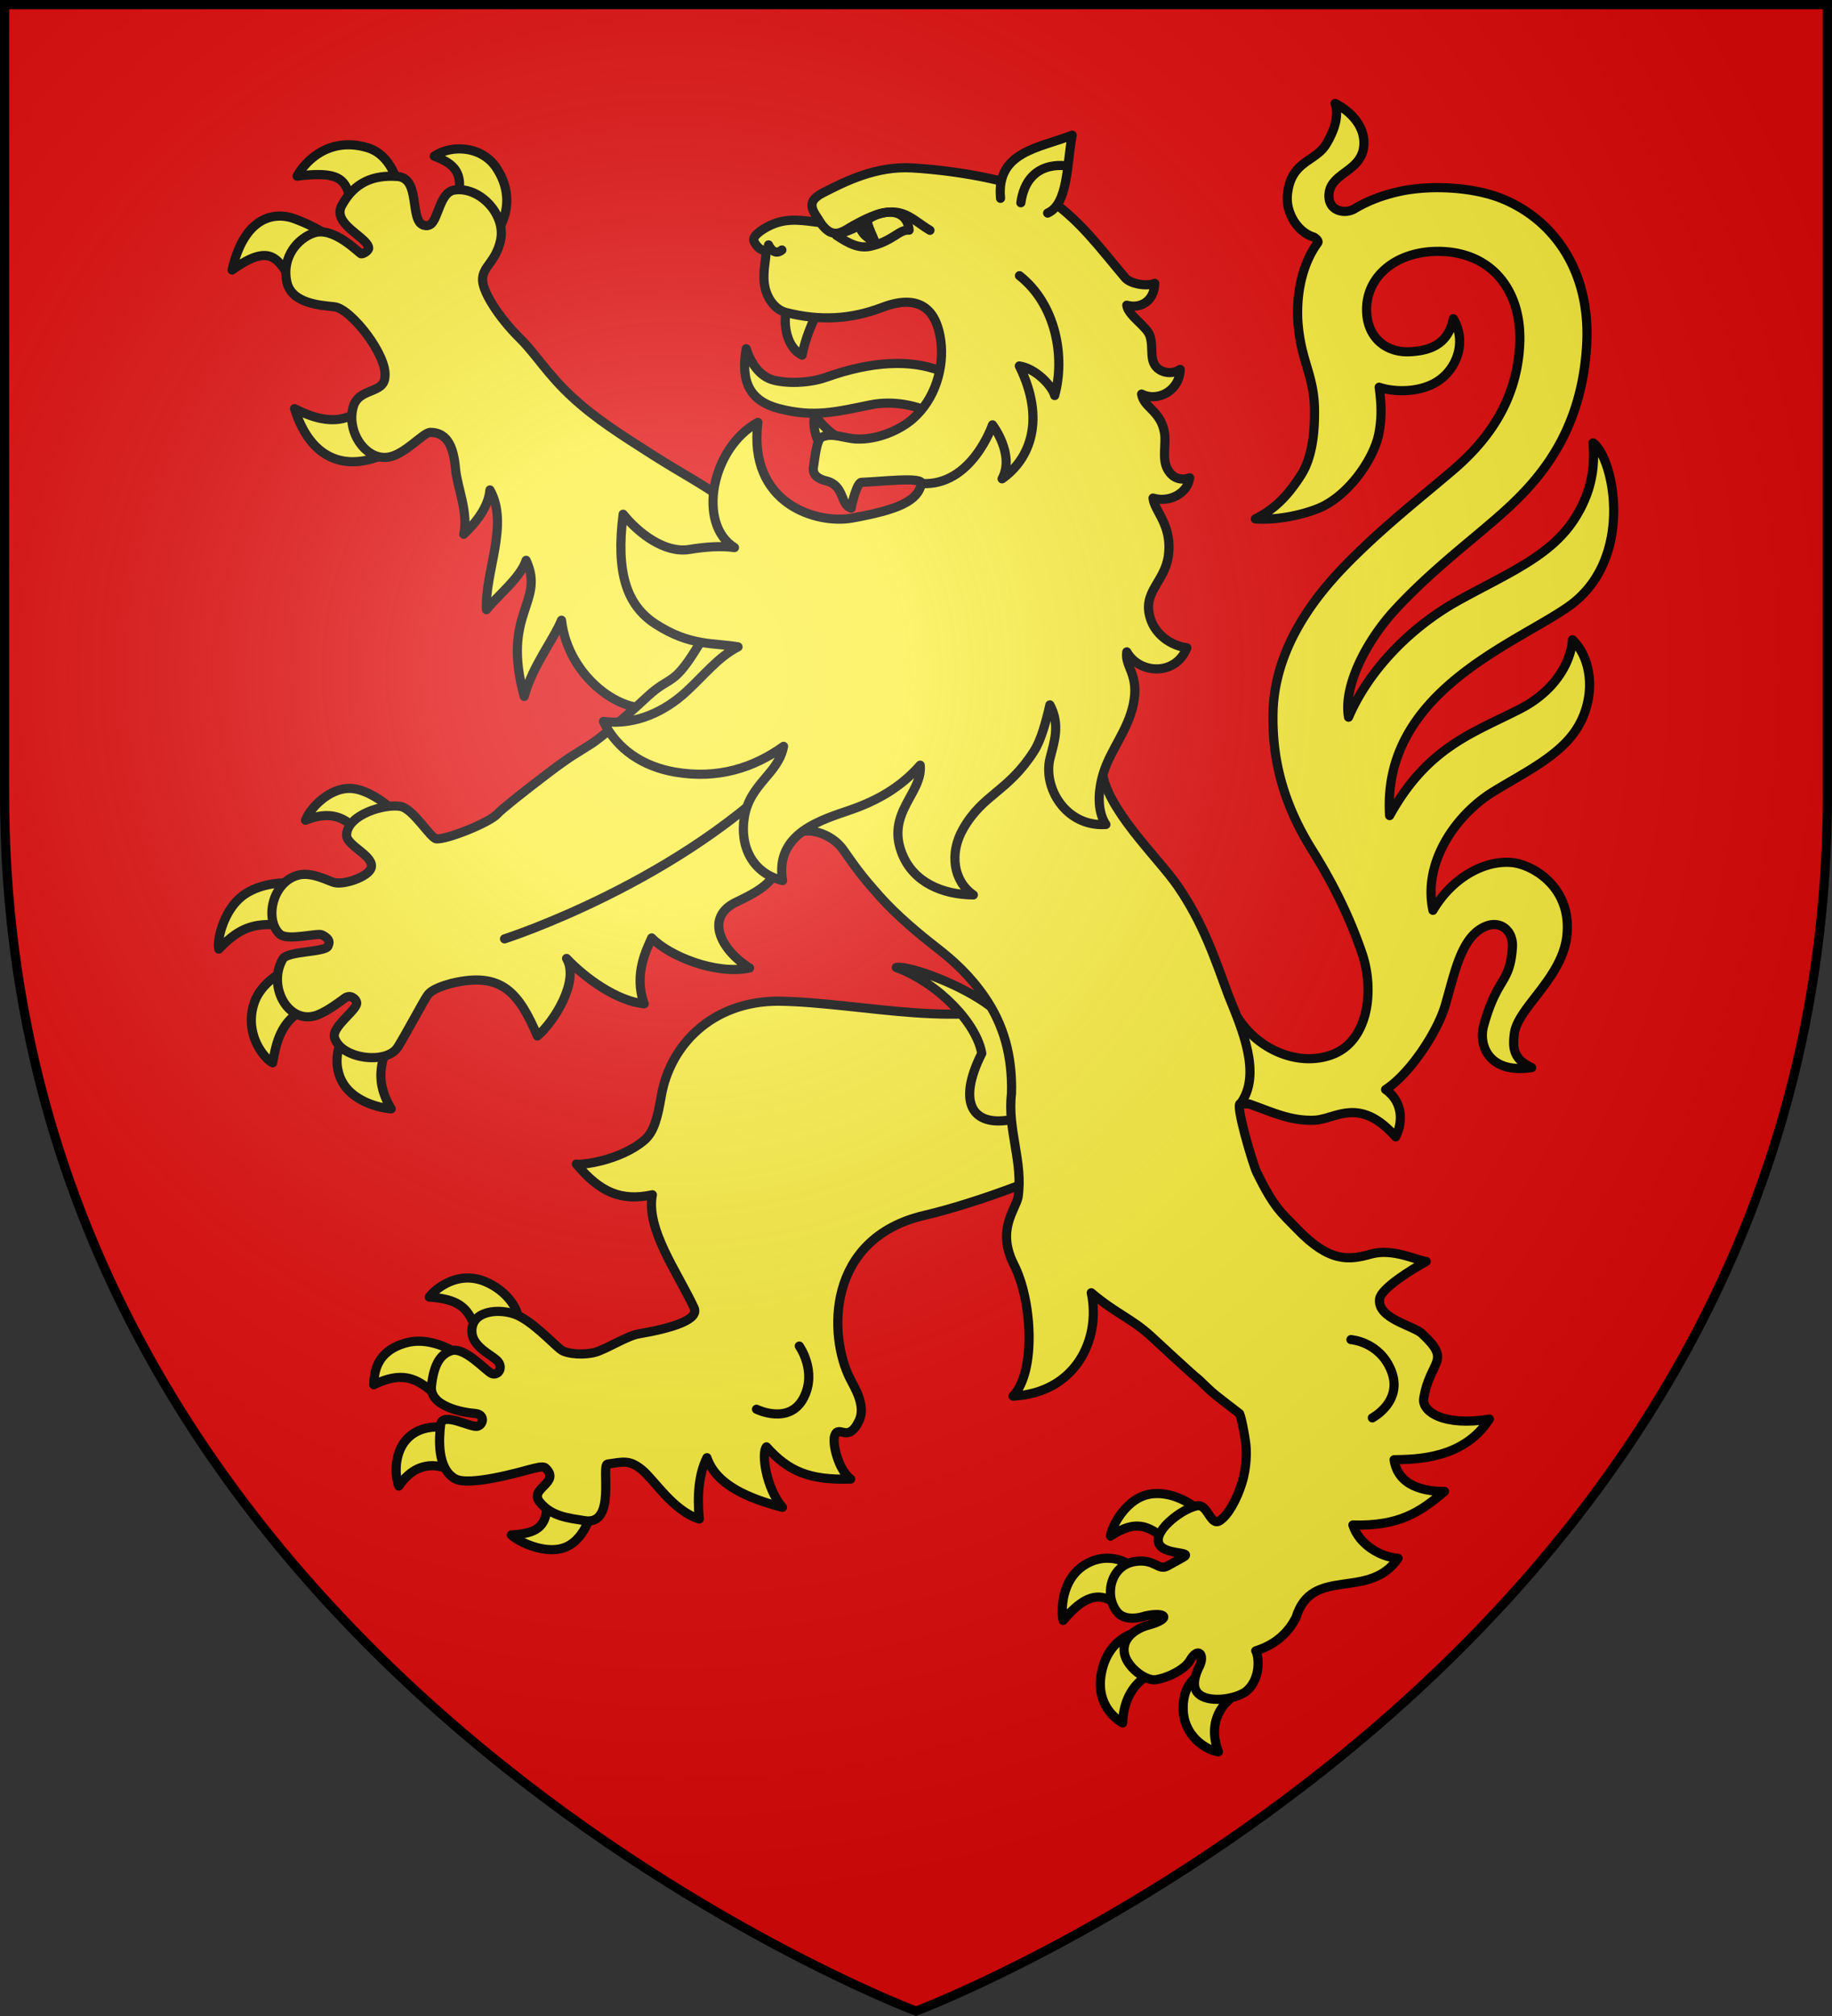
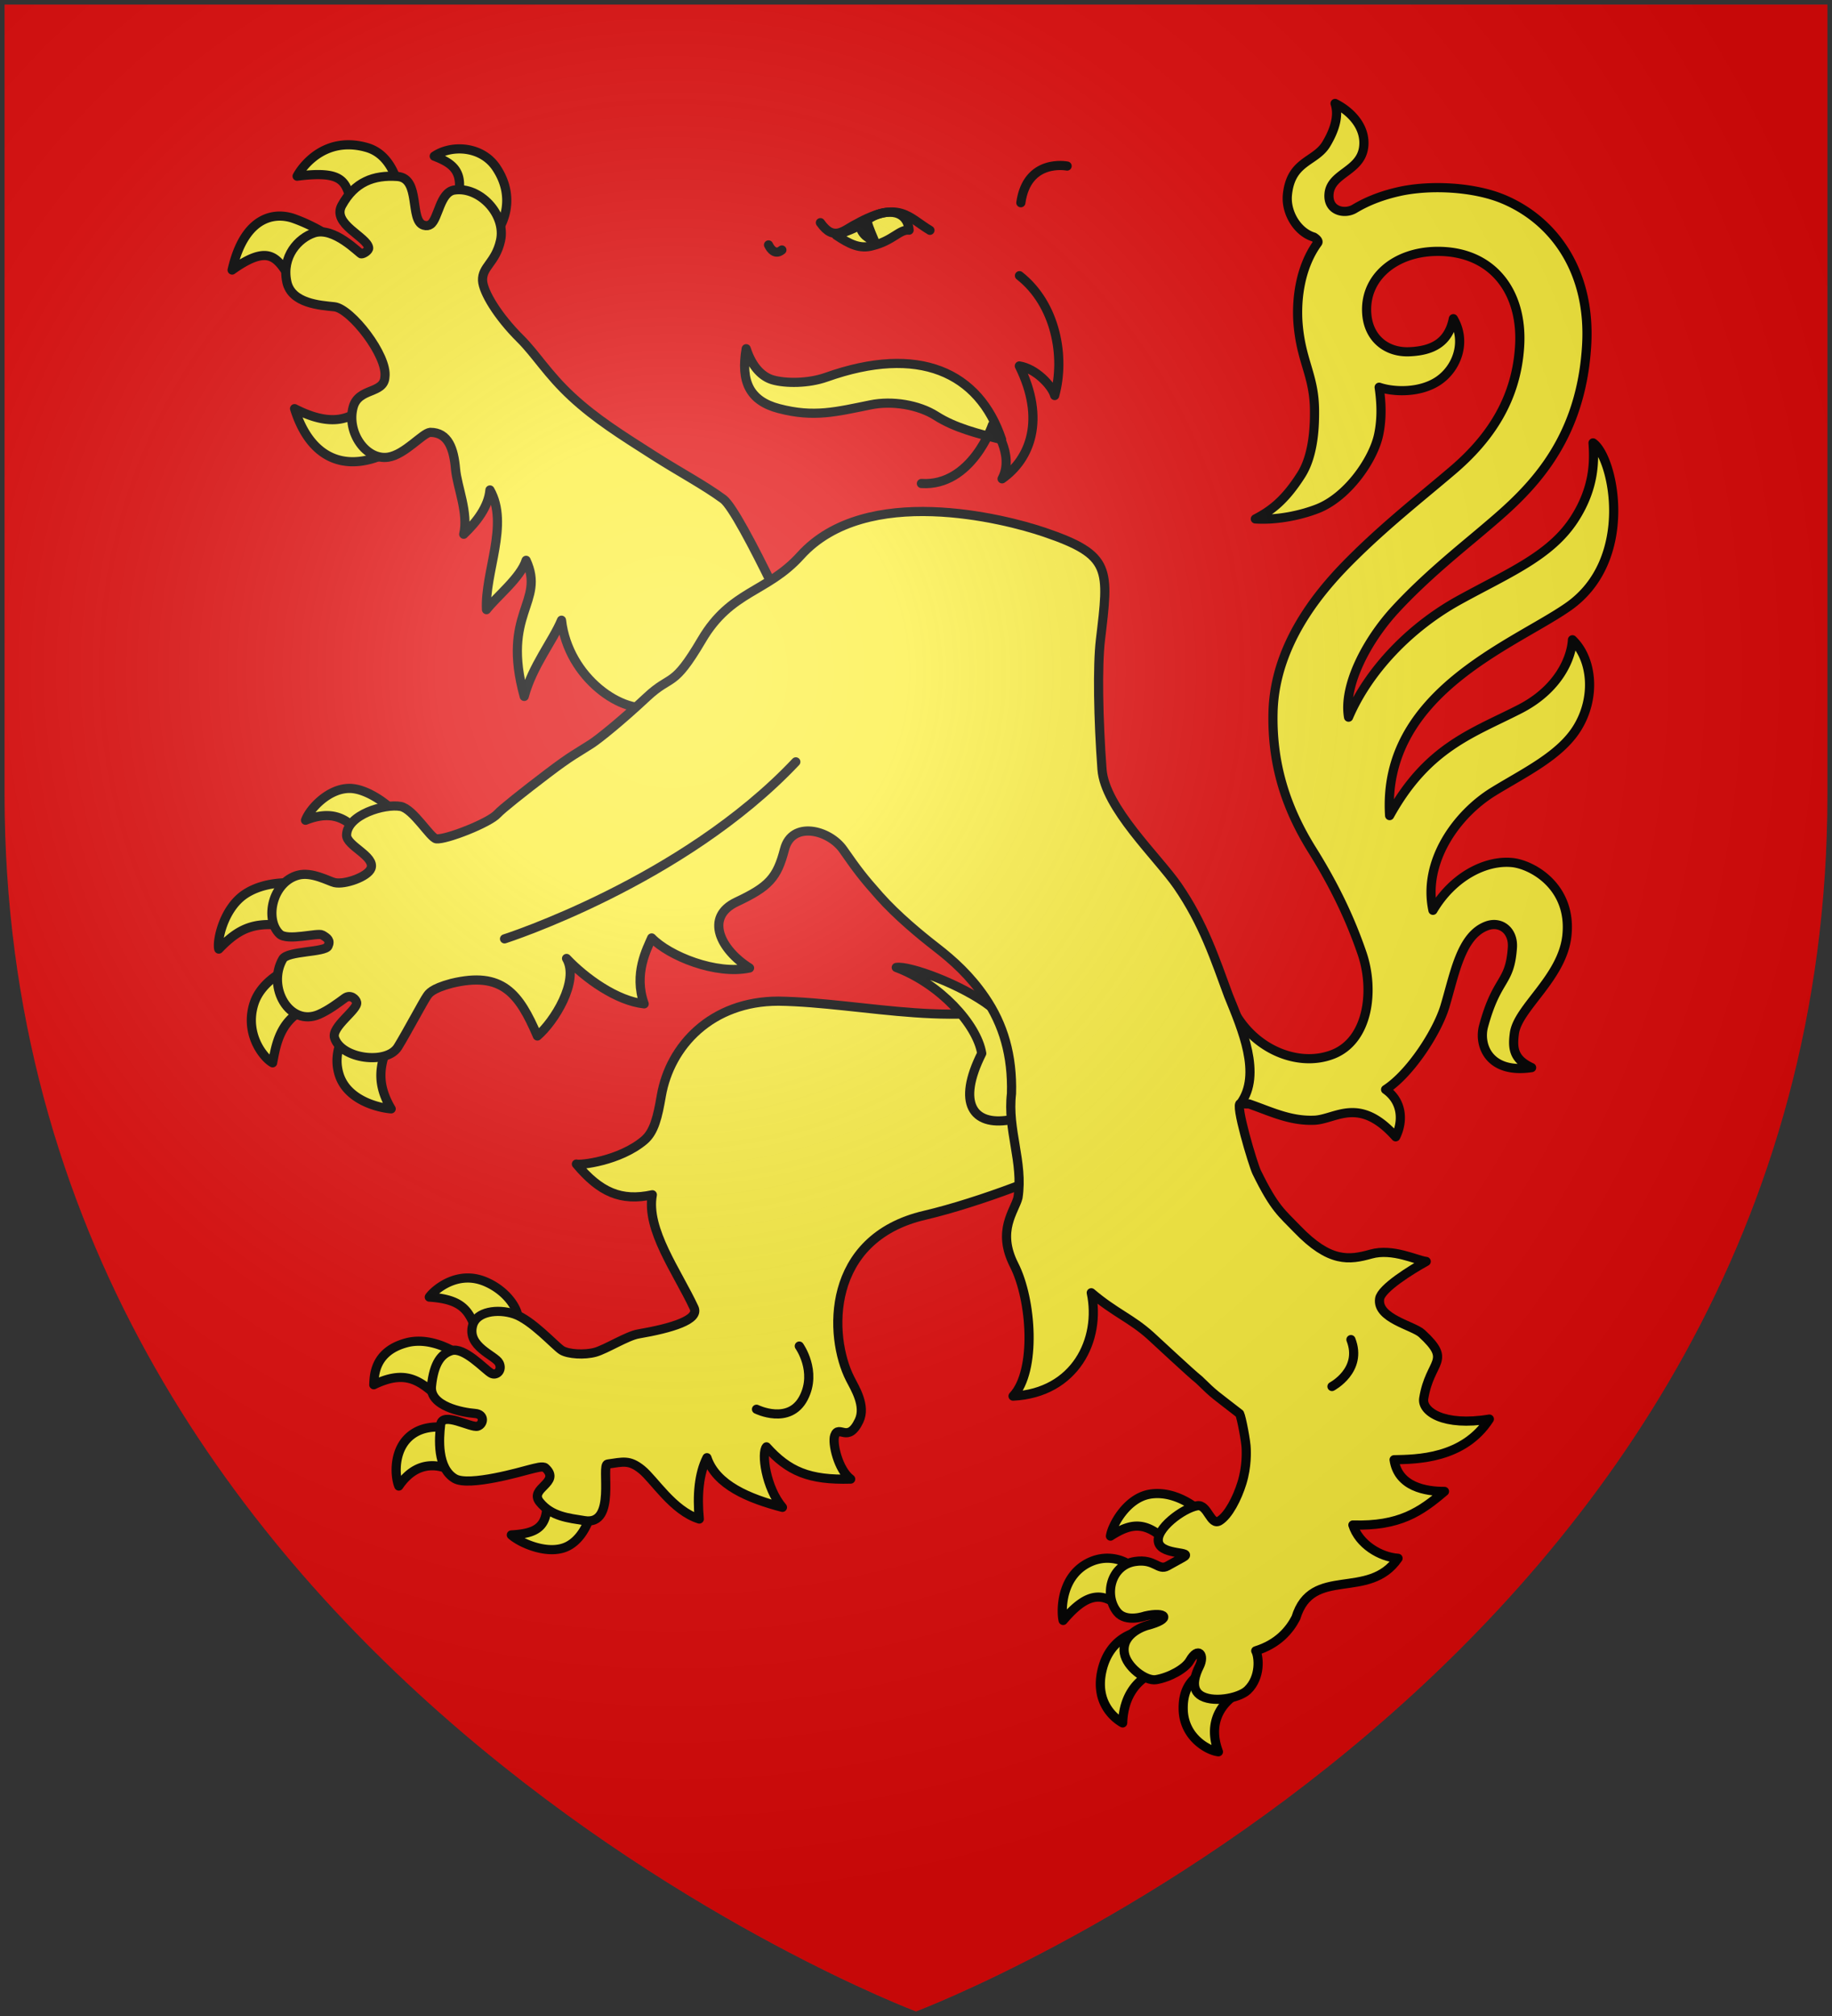
<svg xmlns="http://www.w3.org/2000/svg" width="600" height="660" viewBox="-300 -300 600 660">
  <rect x="-300" y="-300" width="600" height="660" fill="#333333" stroke="none" />
  <radialGradient id="a" cx="-80" cy="-80" r="405" gradientTransform="matrix(1 0 0 1 0 -.05)" gradientUnits="userSpaceOnUse">
    <stop offset="0" stop-color="#fff" stop-opacity=".31" />
    <stop offset=".19" stop-color="#fff" stop-opacity=".25" />
    <stop offset=".6" stop-color="#6b6b6b" stop-opacity=".125" />
    <stop offset="1" stop-opacity=".125" />
  </radialGradient>
  <path fill="#e20909" d="M-298.5-298.5h597v258.543C298.5 246.291 0 358.5 0 358.5S-298.5 246.291-298.5-39.957z" />
  <g fill="#fcef3c" stroke="#000" stroke-linecap="round" stroke-linejoin="round" stroke-width="3">
    <g fill-rule="evenodd">
      <path d="M-185.691-41.887c-6.672.06-12.818 6.552-14.242 10.42 7.207-2.862 12.14-1.53 16.321 2.85l10.69-7.517s-5.694-4.974-11.428-5.69a10 10 0 0 0-1.341-.063m-20.065 30.88c-3.63.02-9.339.628-13.982 3.71-7.278 4.833-9.31 15.81-8.6 18.01 7.167-7.446 12.588-9.652 25.874-6.862l.306-14.676s-1.42-.193-3.598-.182m3.36 26.796s-11.663 3.726-14.489 12.978c-3.014 9.87 3.276 17.644 6.175 19.173 1.287-6.905 2.808-16.8 16.362-19.525zm17.05 18.834c-2.076 4.024-5.87 10.059-3.545 17.282 2.832 8.799 13.883 10.896 17 11.11-5.381-9.18-3.669-15.585.672-24.467zM79.393 188.966c-.988-.02-1.978.042-2.998.23-7.428 1.372-12.187 10.14-12.705 13.695 7.182-4.612 12.004-4.96 19.676 2.965 2.448-2.879 6.096-6.836 9.764-10.838-.967-1.21-6.826-5.906-13.737-6.052m-16.068 21.181c-2.192-.107-4.693.32-7.215 1.682-9.404 5.076-8.395 17.157-7.915 18.668 8.343-9.867 13.897-9.79 21.02-1.947l1.427-15.564c-.832-1.03-3.663-2.66-7.317-2.839m9.84 24.027s-9.436 1.145-12.186 12.426c-2.747 11.268 4.735 16.39 6.707 17.446.299-8.662 4.603-15.877 14.923-18.157zm21.073 13.013c-2.265 1.636-6.936 4.063-6.723 12.501.228 9.075 8.098 13.443 11.529 13.812-3.168-8.495-.086-14.79 5.472-18.638zM-146.85 118.392c-6.992.027-11.97 5.233-12.55 6.25 12.845.84 13.454 5.896 16.905 14.892 4.898-3.56 9.22-6.61 12.05-8.246.249-2.076-2.847-8.202-10.121-11.488-2.225-1.004-4.326-1.416-6.284-1.408m-15.658 20.703c-1.428-.027-2.882.11-4.348.501-10.725 2.858-10.57 11.027-10.722 13.745 11.876-5.775 16.24 0 23.118 5.706l5.776-14.936c-2.12-1.48-7.64-4.898-13.824-5.016m14.82 29.783s-9.398-3.866-16.267.05c-7.406 4.224-6.836 14.16-5.43 17.574 6.294-9.214 14.528-7.442 20.677-3.112zm26.357 19.114c1.934 12.076-2.856 14.008-11.2 14.525 2.832 2.599 12.314 6.925 18.592 3.61 6.898-3.643 8.655-14.454 7.97-14.73zm-64.465-440.584c-9.878-.06-15.418 7.507-16.894 10.262 17.611-2.219 15.958 2.9 18.927 13.417l15.382-5.995c-1.242-5.52-3.436-14.485-11.485-16.803-2.13-.613-4.101-.87-5.93-.88m36.994 1.353c-3.317-.149-6.592.721-8.973 2.37 6.815 2.626 10.533 5.642 6.811 16.93l12.81 8.99c3.347-3.85 6.984-12.75.676-22.176-2.7-4.035-7.06-5.923-11.324-6.114m-58.855 22.004c-5.89-.325-13.051 3.291-16.314 17.634 15.637-11.205 15.42-.03 22.917 7.625l10.814-17.406s-5.788-4.327-13.59-7.086a13.9 13.9 0 0 0-3.827-.767m30.45 57.97c-6.686 10.236-15.275 10.685-26.317 5.05 6.612 21.025 22.784 21.214 37.726 9.919zM130.47 66.74c7.014-.296 14.594-8.06 26.635 5.434 2.505-5.052 2.254-11.567-3.304-15.477 8.18-5.309 16.96-19.018 19.426-27.245 3.214-10.72 5.247-23.25 13.751-26.35 4.512-1.646 8.736 1.597 8.347 7.143-.843 12.04-5.016 9.45-9.439 25.704-1.66 6.103 1.618 15.678 15.735 13.565-5.976-2.758-6.292-6.4-5.647-11.214 1.12-8.358 15.663-18.146 17.184-31.876 1.789-16.15-11.405-23.417-17.952-24.04-8.766-.837-19.448 4.682-25.904 15.635-3.41-15.95 7.747-31.465 19.846-38.885 10.137-6.217 21.65-11.659 27.292-20.615 6.36-10.099 5.08-22.805-1.445-29.065-.333 6.04-4.562 16.185-17.228 22.68-15.374 7.884-30.237 12.408-42.652 34.877-2.605-40.2 40.498-55.867 58.407-68.313 22.226-15.446 14.967-49.105 8.22-53.7.39 5.637.624 14.461-6.091 24.898-7.768 12.072-21.35 17.545-37.738 26.563-16.299 8.97-29.829 23.297-36.246 38.332-1.77-10.147 5.745-24.846 15.209-35.14 9.802-10.661 21.513-20.008 28.172-25.654 13.265-11.246 32.59-26.813 34.595-60.948 1.416-24.007-10.529-40.817-27.275-47.834-9.82-4.115-24.218-4.731-34.132-2.508-4.974 1.116-9.933 2.832-14.589 5.63-3.278 1.971-8.935.758-8.366-4.964.67-6.743 10.298-7.24 11.323-15.142.846-6.519-4.109-11.76-9.352-14.352 1.312 3.993-.11 8.626-2.862 13.247-3.586 6.023-11.706 5.382-12.763 16.779-.524 5.7 3.277 12.126 8.67 13.721.64.391 1.713 1.253 1.257 1.879-5.953 8.17-7.03 18.978-6.427 26.474 1.008 12.518 5.336 16.93 5.392 28.522.018 3.613.013 14.032-4.334 20.9-5.358 8.467-9.944 11.821-15.05 14.489 7.204.452 14.905-1.22 20.295-3.311 9.963-3.867 18.418-16.176 20.1-24.337 1.119-5.434.866-10.514.153-15.463 4.877 1.65 13.37 1.885 19.31-2.05 6.102-4.043 9.48-12.775 4.993-20.39-1.55 7.718-6.707 10.517-14.45 10.825-7.367.292-13.256-4.31-13.9-12.313-.947-11.794 9.08-20.388 22.862-20.551 18.258-.217 28.178 13.191 27.209 30.736-.971 17.587-9.68 30.531-21.993 40.999-10.579 8.993-21.71 17.729-32.72 28.657-8.586 8.524-25.5 26.593-26.067 50.55-.42 17.754 4.743 32.11 12.821 45.045 8.079 12.935 12.864 23.71 16.31 33.74 4.143 12.056 2.202 28.508-9.473 33.122-12.093 4.78-28.51-2.461-34.337-18.24-2.073 11.53-4.9 35.379 6.774 34.485 7.068 2.435 13.436 5.685 21.448 5.346" />
      <path d="M-45.054 27.76c-21.944-.008-35.547 14.645-38.36 30.994-1.207 7.017-2.347 11.82-5.627 14.581-8.046 6.775-20.98 8.209-22.184 7.757 7.728 9.209 14.564 12.292 24.872 10.056-2.148 11.336 8.281 25.4 13.667 37.007 1.82 3.92-7.319 6.682-18.301 8.567-3.574.614-10.585 5.016-14.02 5.974-3.556.991-8.928.645-10.991-.63-2.133-1.318-9.826-9.992-15.67-11.912-5.44-1.786-12.248-.762-13.513 3.668-2.015 7.069 7.382 9.896 8.635 12.396 1.212 2.417-.871 4.351-2.633 3.337-2.09-1.203-8.83-8.691-12.996-7.369-3.138.997-5.722 3.812-6.512 11.61-.67 6.61 10.144 8.629 14.234 8.941 3.329.254 2.895 3.55.889 4.177-2.158.674-11.589-4.976-12.125-.497s-1.238 14.24 4.679 17.666c4.652 2.694 22.14-2.422 24.143-2.926 2.385-.601 4.714-1.302 5.49-.584 5.275 4.878-5.518 6.62-1.863 11.149 3.883 4.813 9.496 5.256 14.671 6.109 10.635 1.752 5.24-18.403 7.592-18.526 5.075-.705 7.062-1.481 11.153 1.821s10.237 13.513 18.85 16.175c-.75-7.806-.133-14.828 2.505-20.075 2.992 8.96 13.776 13.4 24.728 16.255-5.481-6.407-6.979-18.031-5.225-19.805 7.2 8.02 13.97 10.94 27.568 10.55-4.048-3.006-6.118-11.78-5.224-14.248 1.372-3.786 4.339 2.807 7.985-4.885 2.299-4.849-1.41-10.693-2.946-13.715-7.049-13.858-8.115-45.946 24.44-53.524 17.707-4.121 44.463-14.41 46.779-17.323C68.095 57.315 51.054 37.7 41.53 26.443c-24.094 11.499-58.889 1.704-86.584 1.317M-150.803-146.462c.514 5.869 4.308 14.342 2.677 21.366 4.228-3.998 8.11-9.05 8.59-14.5 6.391 11.248-1.75 26.942-1.132 39.187 3.269-4.246 11.192-10.499 12.975-16.15 6.428 13.91-8.23 17.058-.616 44.556 2.649-9.929 9.376-18.14 12.206-24.947 2.17 18.9 20.327 31.379 30.558 28.247C-62.085-38.11-33.835-50.02-35.2-83.299c0 0-22.175-49.06-27.91-53.292-6.227-4.596-14.15-8.746-23.184-14.513-10.197-6.51-18.566-11.735-26.474-19.051s-11.714-13.88-16.893-19.016c-7.292-7.232-12.134-15.263-12.29-18.992-.19-4.563 4.23-5.786 5.869-13.033 1.95-8.622-6.91-17.869-15.152-16.588-4.698.73-5.203 9.474-7.739 11.234-.598.415-1.314.558-2.233.29-4.818-1.41-.853-15.414-8.638-15.968-7.784-.553-13.99 1.815-18.197 9.45-3.383 6.138 8.34 10.325 8.782 13.93.099.809-1.6 1.98-2.423 1.96-.543-.012-8.923-9.048-15.48-6.862-5.109 1.703-10.65 7.693-8.903 16 1.51 7.185 11.02 7.697 15.587 8.185 5.414.579 17.519 16.034 16.542 22.997-.3 5.613-8.64 3.404-10.394 9.84-2.25 8.252 4.206 17.501 11.469 16.402 5.433-.822 11.269-7.897 13.74-8.129 5.99-.033 7.748 5.477 8.318 11.993" />
      <path d="M-6.466 16.724C7.833 22.096 19.962 35.34 21.53 44.859c-8.24 16.425-2.803 23.768 8.972 21.803 9.61-1.599 9.626-9.272 7.094-18.125-2.258-7.898-5.694-13.234-13.01-18.883-9.554-7.377-26.945-13.653-31.052-12.93" />
      <path d="M124.43 229.606c5.259-17.265 23.818-5.383 33.448-19.449-5.852-.38-12.836-4.618-14.795-10.904 15.263.456 22.156-4.327 30-10.99-6.146.036-15.215-1.497-16.502-10.372 7.349-.146 22.74-.21 31.2-13.31-14.924 2.491-22.185-2.465-21.498-6.752 2.033-12.67 9.438-11.988-.607-21.259-2.823-2.605-14.81-4.93-13.834-11.38.518-3.42 10.427-9.548 15.255-12.215-3.091-.34-10.928-4.414-18.082-2.415s-13.531 2.888-24.216-8.24c-4.913-5.14-7.333-6.497-13.221-18.548-1.184-2.423-7.322-22.89-5.27-22.516 6.99-9.583.475-24.368-3.977-35.363C97.996 14.165 94.16 2.315 85.69-9.965c-6.506-9.432-23.844-25.555-24.775-38.18-1.217-16.366-1.526-33.836-.515-42.348 2.772-23.324 3.749-27.755-18.34-35.263-13.058-4.44-58.416-16.086-79.887 7.669-10.97 12.138-22.779 11.324-32.321 27.532-9.542 16.21-9.758 11.05-18.023 18.785-8.264 7.734-15.747 13.735-18.114 15.27-4.733 3.068-6.4 3.68-14.366 9.732s-15.08 11.708-16.407 13.193c-2.655 2.97-16.87 8.551-20.038 8.19-1.955-.224-7.52-9.826-11.692-10.602-5.231-.974-17.55 2.716-17.696 9.364-.078 3.56 9.495 6.941 7.98 10.934-1.03 2.718-8.57 5.408-11.916 4.638-1.912-.44-7.428-3.646-11.958-2.43-8.463 2.273-11.044 14.494-6.028 19.256 2.55 2.421 12.474-.55 13.965.318 1.69.982 2.771 1.756 1.865 3.666-.982 2.072-13.268 1.52-14.818 4.219-5.276 9.19 2.233 22.296 11.839 18.12 3.227-1.404 6.312-3.759 8.472-5.329 1.917-1.393 3.701.356 3.895 1.407.44 2.393-8.42 7.99-7.235 11.621 2.28 6.983 17.121 8.805 20.73 2.975 2.8-4.524 8.5-15.253 9.571-16.71.536-.728 1.368-2.36 8.008-4.136 16.567-3.987 22.1 3.227 28.116 17.237 5.393-4.557 13.902-18.015 9.551-25.383 6.157 6.513 16.517 13.931 25.421 14.864-3.586-9.88 1.034-18.197 2.458-21.58 5.69 5.9 21.052 12.184 32.051 9.835-9.46-5.924-14.86-16.623-4.266-21.617s13.293-7.872 15.725-17.254 14.614-6.445 19.236.182c4.623 6.626 6.476 9.075 11.84 15.111C-6.214-.184 1.548 6.206 6.623 10.133c5.736 4.439 11.073 9.3 15.893 16.318 6.173 8.99 9.082 19.163 8.76 31.532-1.409 11.919 3.912 22.458 2.128 34.07-1.07 4.41-7.037 10.792-1.27 22.095s7.384 34.65-.35 42.915c20.373-1.018 28.87-18.53 25.615-33.834 7.775 6.606 13.07 8.366 19.377 14.042 2.39 2.15 13.217 12.32 15.924 14.447 5.517 5.39 4.77 4.449 13.288 11.107.611 1.204 2.162 9.429 2.155 11.549-.002.613.335 5.514-1.404 11.14-1.539 4.978-4.39 10.551-7.314 12.356-3.009 1.857-3.851-5.51-7.315-4.916-4.581.785-13.909 7.654-12.664 12.074 1.21 4.3 11.895 2.678 7.96 4.855l-5.032 2.784c-3.093 1.711-4.108-2.466-10.653-1.457-8.044 1.24-10.201 11.17-5.807 16.547 2.891 3.538 9.074 1.304 9.074 1.304 6.87-1.585 9.226.882.562 3.13 0 0-8.363 2.342-7.319 8.973.712 4.523 6.973 9.301 10.382 8.725 4.523-.765 9.59-3.63 11.063-6.206 2.765-4.831 5.05-1.928 3.106 1.917-1.105 2.185-3.009 6.85.102 9.215 3.79 2.881 12.89 1.236 15.729-1.51 4.346-4.206 3.72-10.93 2.656-12.853 7.206-2.225 11.032-6.71 13.16-10.846" />
    </g>
-     <path fill="none" d="M-134.757 7.365s58.323-18.65 95.399-57.949m181.805 189.146s9.467.664 13.225 10.27c3.918 10.015-6.21 15.35-6.21 15.35M-38.225 140.68s5.915 8.247 1.425 16.936c-4.683 9.06-15.437 3.743-15.437 3.743" />
+     <path fill="none" d="M-134.757 7.365s58.323-18.65 95.399-57.949m181.805 189.146c3.918 10.015-6.21 15.35-6.21 15.35M-38.225 140.68s5.915 8.247 1.425 16.936c-4.683 9.06-15.437 3.743-15.437 3.743" />
    <g fill-rule="evenodd">
      <path d="M28.045-156.08c-7.775-1.952-15.276-3.82-21.447-7.758-5.748-3.668-14.418-5.056-21.437-3.634-11.292 2.286-18.588 4.238-30.062 1.228-9.662-2.535-12.543-8.874-10.712-19.592 2.015 6.242 5.424 9.258 8.682 10.197 4.191 1.21 11.674 1.22 17.524-.857 30.286-10.755 50.1-1.694 57.452 20.416" />
-       <path d="M-42.212-199.03c-1.243 3-1.036 12.332 4.921 15.297.944-5.298 3.52-11.436 5.432-14.567zm9.045 34.641c-.756 3.258.172 7.403 1.667 9.942l7.171-1.647c-3.654-2.005-6.904-4.973-8.838-8.295" />
-       <path d="M62.191-30.076c-3.011-4.507-2.548-11.308-.793-16.916 2.393-7.647 7.96-13.888 9.762-22.373 2.097-9.927-2.91-12.326-2.126-17.22 4.14 7.371 16.077 7.936 19.669-1.334-5.311-.752-10.11-4.28-11.822-9.254-3.083-8.958 4.522-12.055 5.751-20.732 1.452-10.236-4.614-14.696-5.001-19.03 5.089 1.554 11.268-1.302 12.005-6.654-2.702 1.002-5.472.305-7.176-2.671-2.044-3.57-.407-8.268-1.094-12.148-1.275-7.205-6.78-8.089-7.486-12.576 5.365 2.716 12.513-1.19 12.642-8.078-1.988 1.29-4.567 1.464-6.71.129-3.853-2.401-1.798-7.007-3.235-11.226-1.04-3.056-7.196-6.58-7.54-9.918 4.638 1.263 9.06-1.46 9.141-7.162-2.417 1.076-7.888.295-9.698-1.846-8.467-10.018-14.425-18.308-24.406-25.357-8.091-5.715-29.01-9.608-45.22-10.582-11.948-.717-22.095 4.448-29.425 8.205-6.388 3.275-2.401 6.59-.74 9.717-5.462-.672-10.126-1.61-15.291.4-2.98 1.159-6.866 3.687-6.552 5.364.182.969 2.304 4.118 4.115 2.966-.117 3.758-.865 5.893-.753 9.791.147 5.128 3.08 9.824 7.254 10.888 11.067 2.821 21.223 2.242 31.417-1.65 13.803-5.27 18.15 2.544 19.252 10.972 1.11 8.498-1.686 19.025-9.329 25.611-3.968 3.42-11.248 6.793-18.327 6.477-3.974-.177-7.81-2.155-11.293-.628-1.775.78-2.237 6.625-2.771 9.825-.418 2.497 1.502 3.869 4.154 4.513 6.15 1.495 4.556 7.915 8.224 8.937.245-1.678 1.875-8.423 3.385-8.467 6.07-.174 20.02-1.901 19.59.393-1.088 5.771-7.685 8.6-22.681 11.313-11.634 2.105-34.139-4.669-30.865-31.32-15.212 8.302-20.037 33.292-7.669 40.984-4.45-.607-9.372-.27-14.762.613-8.009 1.312-16.541-5.187-21.706-11.534-2.382 18.973 1.03 29.712 10.612 35.938 11.387 7.398 19.3 6.093 27.024 7.486-6.496 3.303-11.168 9.37-17.115 14.817-6.682 6.122-16.351 11.018-26.969 9.6 4.442 9.157 13.004 14.78 23.433 16.568 14.073 2.413 25.791-1.405 35.562-8.423-1.673 9.02-10.988 12.178-12.829 23.08-1.645 9.741 2.728 18.515 12.511 20.857-2.64-15.627 13.047-19.925 22.313-23.153 8.77-3.056 16.412-7.38 22.758-14.617.902 9.235-11.424 15.608-5.857 29.194C-.734-11.17 8.596-7.102 18.782-7.017c-6.49-4.45-7.96-13.526-3.382-21.568 6.572-11.549 14.673-12.09 23.257-25.507 2.277-3.56 3.894-9.478 5.196-15.14 3.49 6.464 1.355 12.29.057 17.42-2.438 9.64 5.181 22.604 18.281 21.736" />
    </g>
    <path fill-rule="evenodd" d="M-26.103-222.964c4.394 2.918 7.712 4.572 11.852 3.415 6.728-1.667 8.897-5.465 11.993-5.105-.667-7.46-8.907-6.9-13.583-3.413-.556.333.897 3.78 2.13 6.678-1.114-.059-4.364-1.656-4.649-5-1.796 1.262-4.403 2.093-7.743 3.425" />
-     <path fill="#000" d="M-15.793-225.693c.558.92 2.46 4.676 2.081 4.676-.725.259-4.845-3.543-4.505-4.57.243-.73.5-1.33.88-1.33.379 0 1.145.565 1.544 1.224" />
-     <path fill-rule="evenodd" d="M27.684-235.076c-1.466-15.315 12.689-16.454 23.452-20.67-1.766 9.761-1.333 22.563-8.028 25.508" />
    <path fill="none" d="M49.49-245.638s-13.088-2.636-15.148 12.009m-82.64 13.808s1.66 3.925 4.377 1.66m12.61-8.94c4.505 6.433 7.788 2.33 11.773.413 14.048-7.861 17.046-2.134 24.106 2.085M1.763-141.71c16.462 1.043 23.288-19.2 23.288-19.2s7.448 9.732 3.142 17.667c9.24-6.493 14.316-19.468 5.646-36.95 5.373.822 10.7 6.449 11.58 9.677 3.496-12.605.436-29.84-11.532-39.231" />
  </g>
  <path fill="url(#a)" d="M-298.5-298.5h597V-40C298.5 246.2 0 358.39 0 358.39S-298.5 246.2-298.5-40z" transform="matrix(1 0 0 1 0 .05)" />
-   <path fill="none" stroke="#000" stroke-width="3" d="M-298.5-298.5h597v258.503C298.5 246.206 0 358.398 0 358.398S-298.5 246.206-298.5-39.997z" />
</svg>